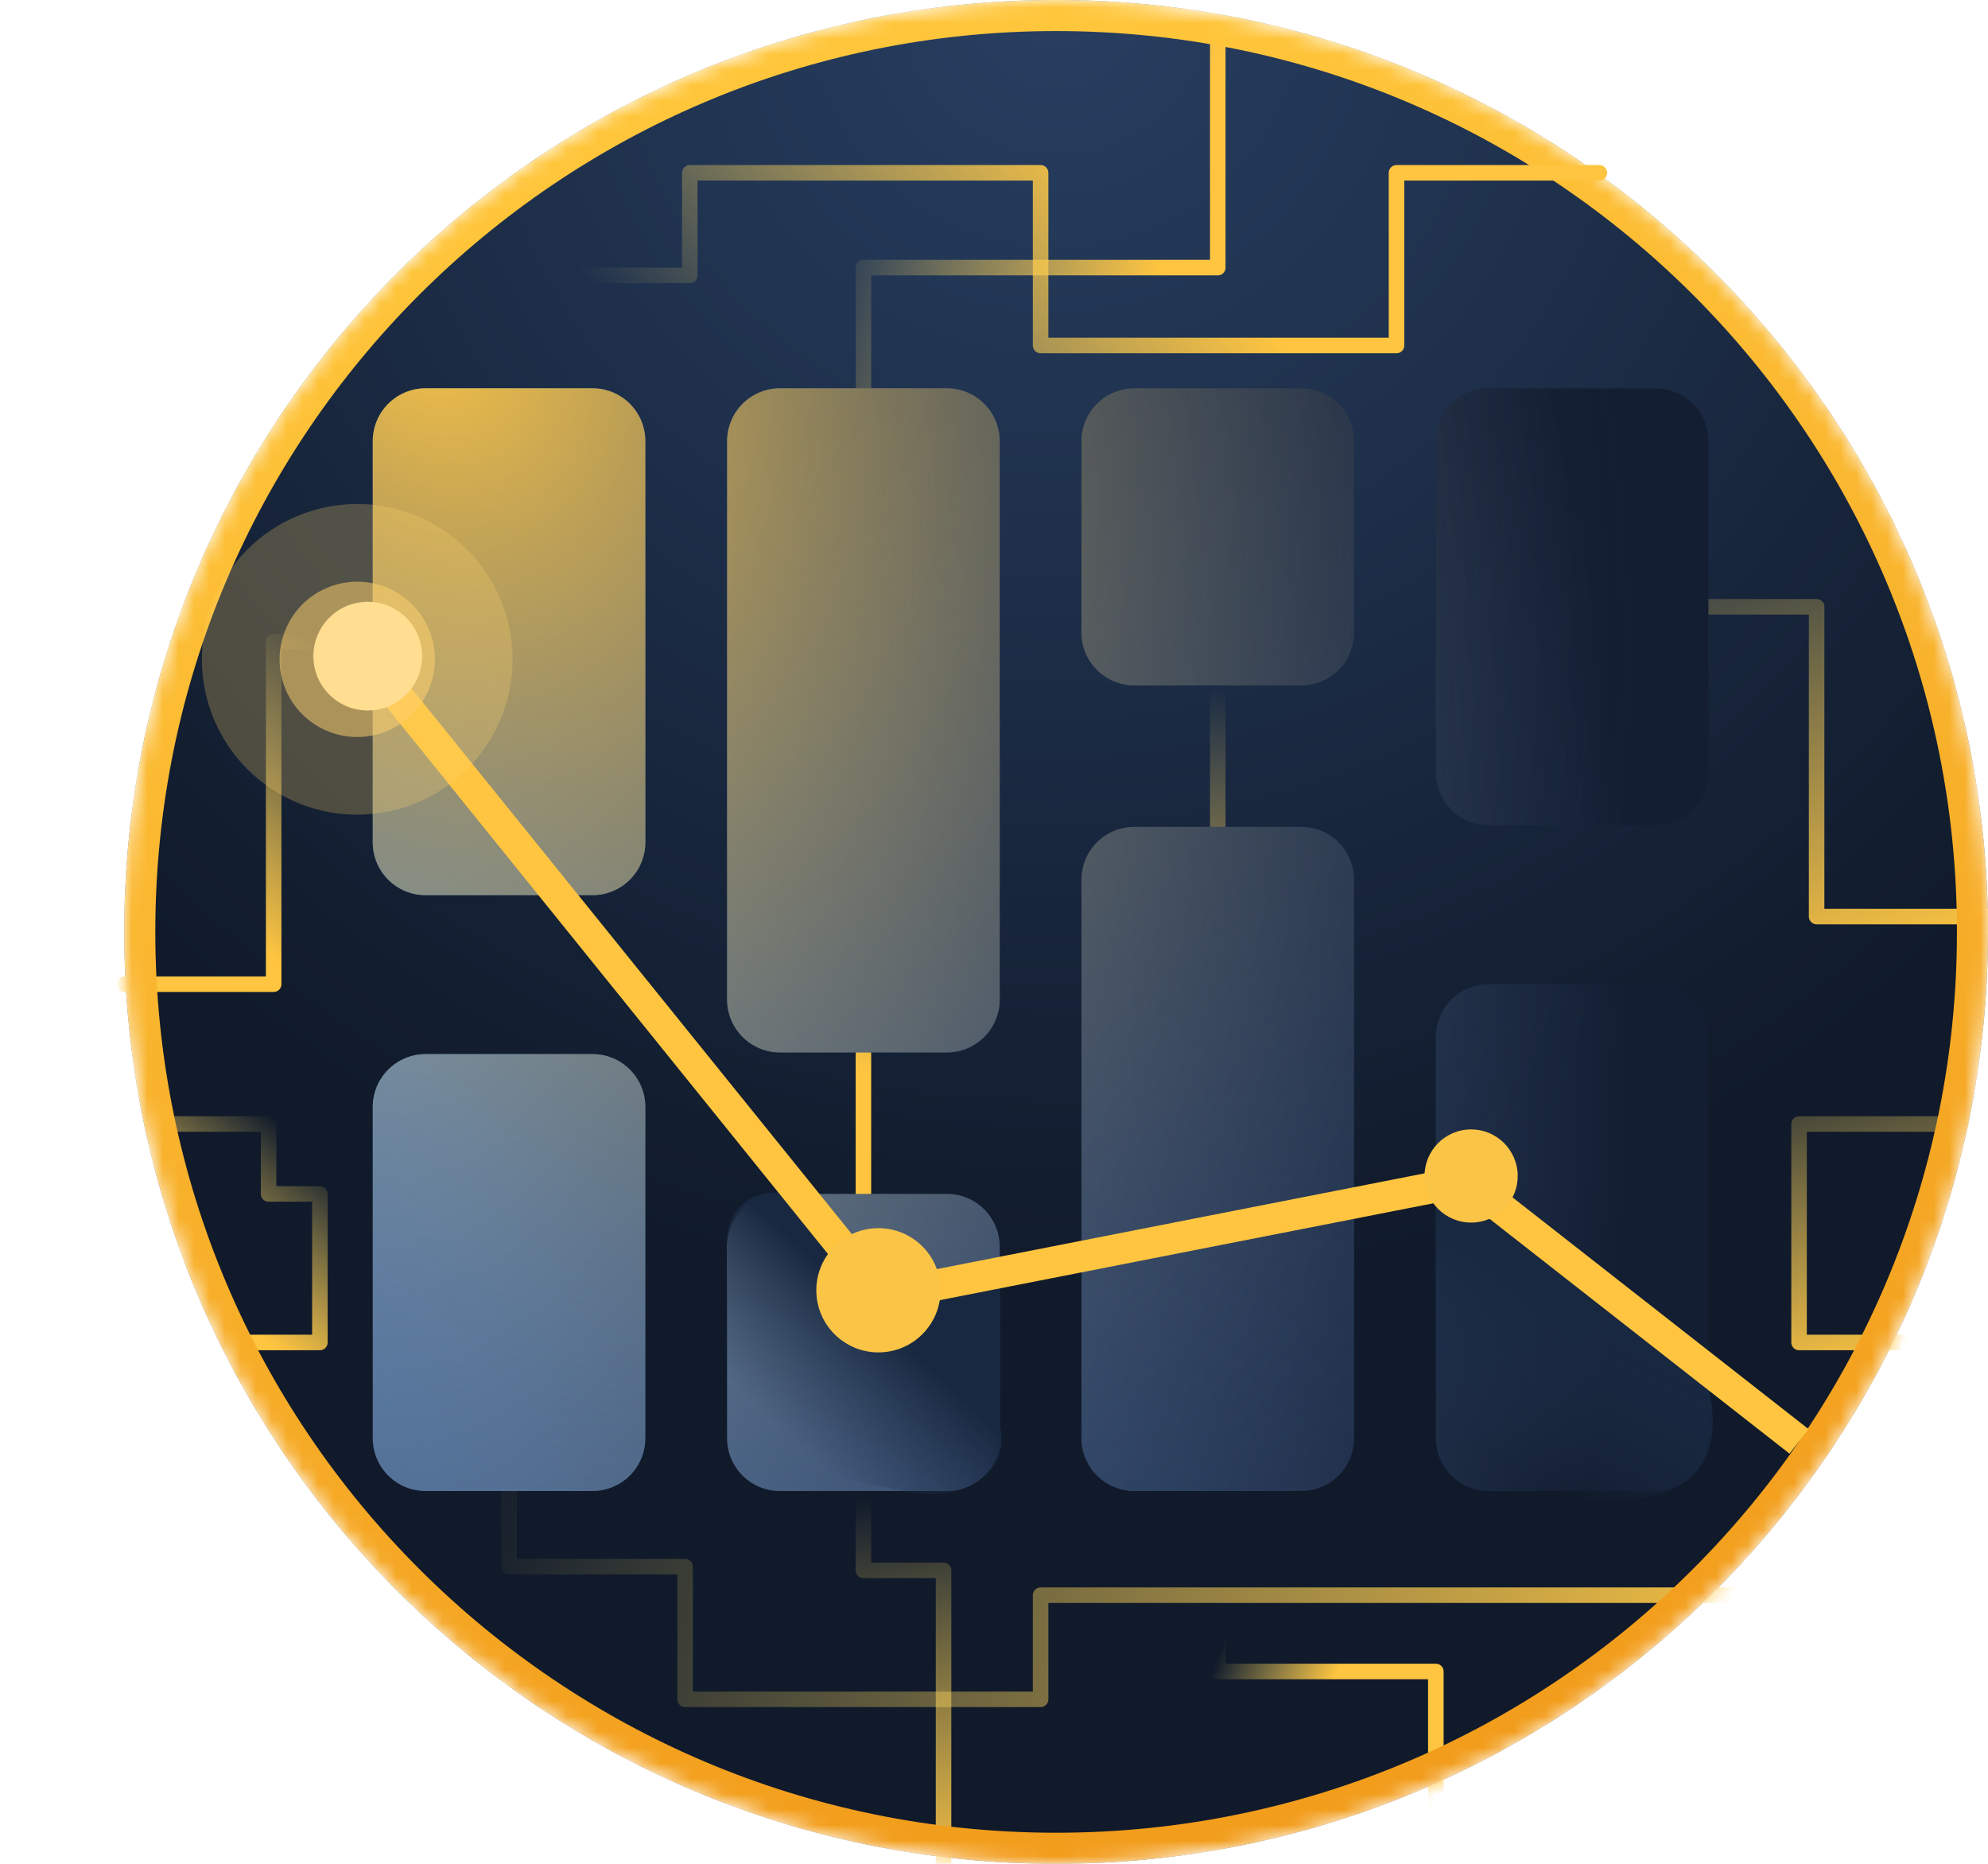
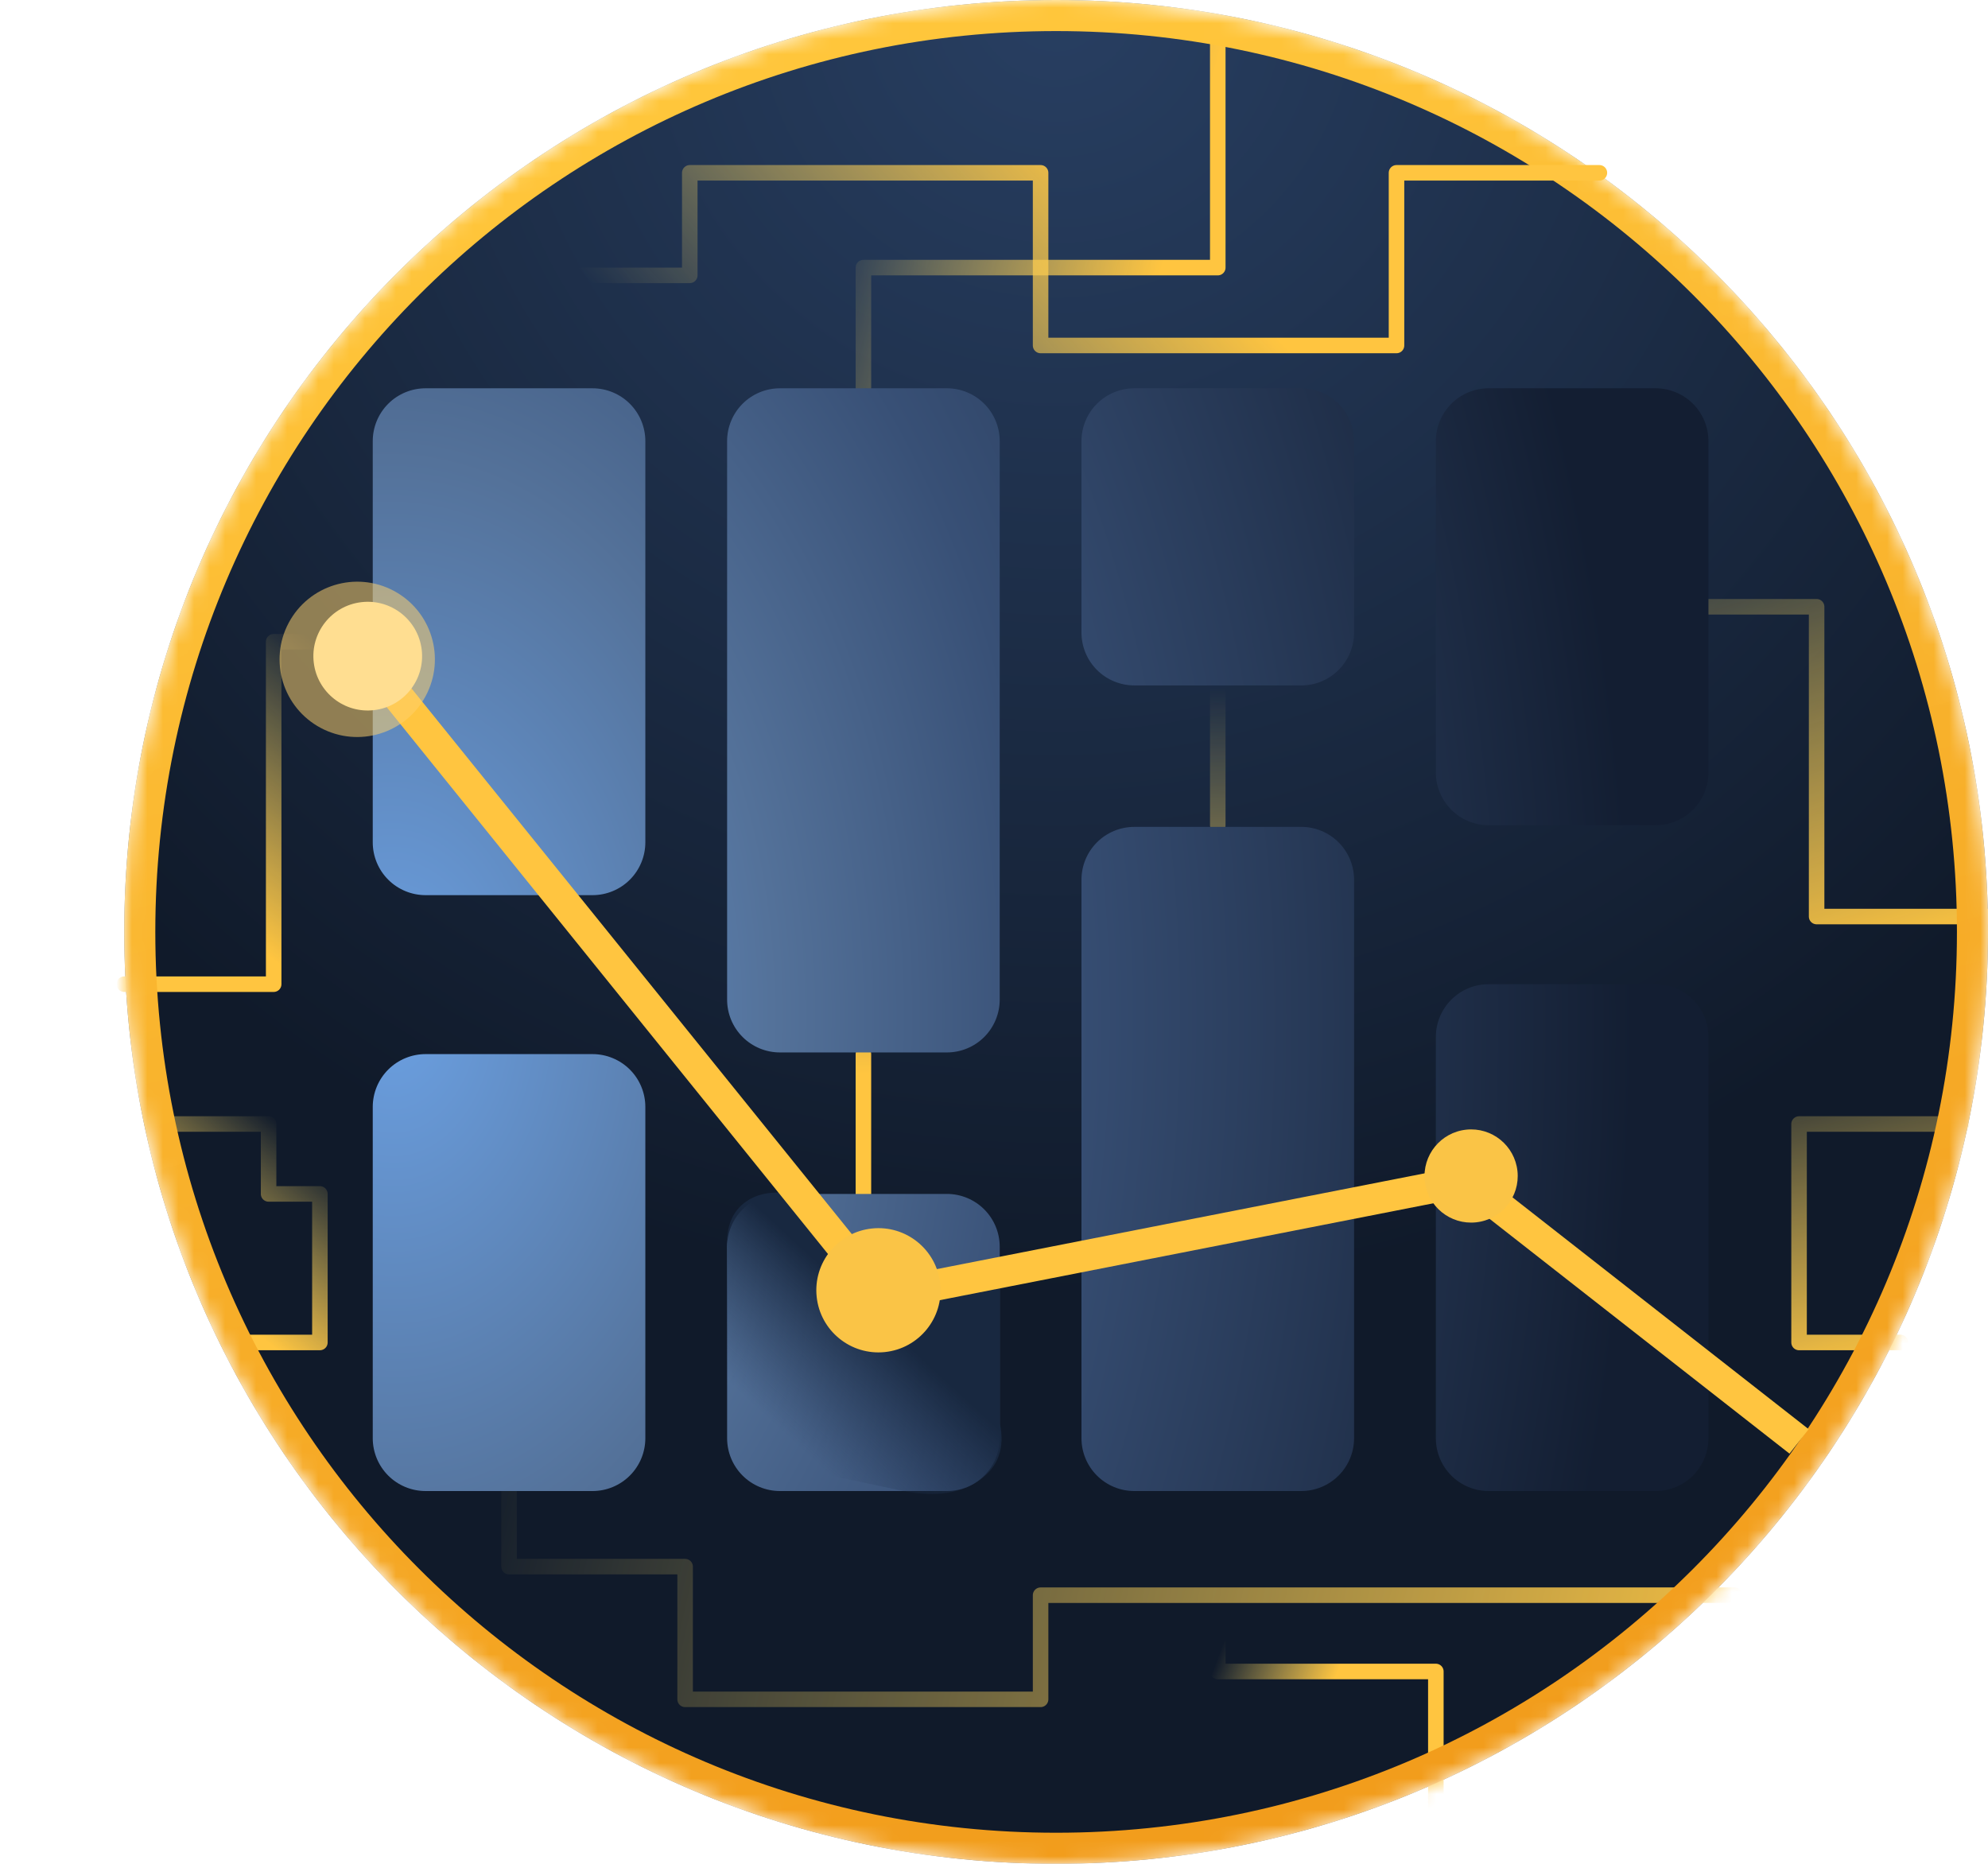
<svg xmlns="http://www.w3.org/2000/svg" width="128" height="120" viewBox="0 0 128 120" fill="none">
  <mask id="mask0_1251_14843" style="mask-type:alpha" maskUnits="userSpaceOnUse" x="8" y="0" width="120" height="120">
    <path d="M68 120C101.137 120 128 93.137 128 60C128 26.863 101.137 0 68 0C34.863 0 8 26.863 8 60C8 93.137 34.863 120 68 120Z" fill="white" />
  </mask>
  <g mask="url(#mask0_1251_14843)">
    <path d="M68 120C101.137 120 128 93.137 128 60C128 26.863 101.137 0 68 0C34.863 0 8 26.863 8 60C8 93.137 34.863 120 68 120Z" fill="url(#paint0_radial_1251_14843)" />
    <path d="M10.035 72.369H17.294V76.87H20.597V86.435H15.316" stroke="url(#paint1_linear_1251_14843)" stroke-linecap="round" stroke-linejoin="round" />
    <path d="M126.298 72.369H115.835V86.435H122.362" stroke="url(#paint2_linear_1251_14843)" stroke-linecap="round" stroke-linejoin="round" />
-     <path d="M55.592 96V101.105H60.751V120" stroke="url(#paint3_linear_1251_14843)" stroke-linecap="round" stroke-linejoin="round" />
    <path d="M32.776 96V100.867H44.112V109.411H67V102.706H111.673" stroke="url(#paint4_linear_1251_14843)" stroke-linecap="round" stroke-linejoin="round" />
    <path d="M24 41.317H17.621V63.366H8" stroke="url(#paint5_linear_1251_14843)" stroke-linecap="round" stroke-linejoin="round" />
    <path d="M78.408 96V107.617H92.449V116.491" stroke="url(#paint6_linear_1251_14843)" stroke-linecap="round" stroke-linejoin="round" />
    <path d="M55.592 25V17.23H78.408V1.48" stroke="url(#paint7_linear_1251_14843)" stroke-linecap="round" stroke-linejoin="round" />
    <path d="M32.776 57.635V67.762" stroke="url(#paint8_linear_1251_14843)" stroke-linecap="round" stroke-linejoin="round" />
    <path d="M78.408 44.131V53.133M55.592 67.868V76.871V67.868Z" stroke="url(#paint9_linear_1251_14843)" stroke-linecap="round" stroke-linejoin="round" />
    <path d="M101.225 53.239V63.366" stroke="url(#paint10_linear_1251_14843)" stroke-linecap="round" stroke-linejoin="round" />
    <path d="M110 39.066H116.965V59.011H129.472" stroke="url(#paint11_linear_1251_14843)" stroke-linecap="round" stroke-linejoin="round" />
    <path fill-rule="evenodd" clip-rule="evenodd" d="M106.598 63.366C107.5 63.366 108.366 63.724 109.004 64.362C109.642 65 110 65.866 110 66.768V92.598C110 93.5 109.642 94.366 109.004 95.004C108.366 95.642 107.5 96 106.598 96H95.851C95.404 96 94.962 95.912 94.549 95.741C94.136 95.57 93.761 95.32 93.445 95.004C93.129 94.688 92.879 94.313 92.708 93.9C92.537 93.487 92.449 93.045 92.449 92.598V66.768C92.449 65.866 92.807 65 93.445 64.362C94.083 63.724 94.949 63.366 95.851 63.366H106.598ZM60.966 76.87C61.868 76.87 62.734 77.228 63.372 77.866C64.01 78.504 64.368 79.37 64.368 80.272V92.598C64.368 93.5 64.01 94.366 63.372 95.004C62.734 95.642 61.868 96 60.966 96H50.218C49.316 96 48.45 95.642 47.812 95.004C47.174 94.366 46.816 93.5 46.816 92.598V80.272C46.816 79.37 47.174 78.504 47.812 77.866C48.45 77.228 49.316 76.87 50.218 76.87H60.966ZM38.149 67.868C38.596 67.868 39.038 67.956 39.451 68.127C39.864 68.298 40.239 68.548 40.555 68.864C40.871 69.18 41.121 69.555 41.292 69.968C41.463 70.381 41.551 70.823 41.551 71.27V92.598C41.551 93.5 41.193 94.366 40.555 95.004C39.917 95.642 39.051 96 38.149 96H27.402C26.5 96 25.634 95.642 24.996 95.004C24.358 94.366 24 93.5 24 92.598V71.27C24 70.823 24.088 70.381 24.259 69.968C24.43 69.555 24.68 69.18 24.996 68.864C25.312 68.548 25.687 68.298 26.1 68.127C26.513 67.956 26.955 67.868 27.402 67.868H38.149ZM83.782 53.238C84.684 53.238 85.55 53.597 86.188 54.235C86.826 54.873 87.184 55.739 87.184 56.641V92.598C87.184 93.5 86.826 94.366 86.188 95.004C85.55 95.642 84.684 96 83.782 96H73.034C72.132 96 71.266 95.642 70.628 95.004C69.99 94.366 69.632 93.5 69.632 92.598V56.641C69.632 56.194 69.72 55.752 69.891 55.339C70.062 54.926 70.312 54.551 70.628 54.235C70.944 53.919 71.319 53.669 71.732 53.498C72.145 53.327 72.587 53.239 73.034 53.239H83.782V53.238ZM60.966 25C61.868 25 62.734 25.358 63.372 25.996C64.01 26.634 64.368 27.5 64.368 28.402V64.359C64.368 64.806 64.28 65.248 64.109 65.661C63.938 66.074 63.688 66.449 63.372 66.765C63.056 67.081 62.681 67.331 62.268 67.502C61.855 67.673 61.413 67.761 60.966 67.761H50.218C49.316 67.761 48.45 67.403 47.812 66.765C47.174 66.127 46.816 65.261 46.816 64.359V28.402C46.816 27.5 47.174 26.634 47.812 25.996C48.45 25.358 49.316 25 50.218 25H60.966ZM38.149 25C38.596 25 39.038 25.088 39.451 25.259C39.864 25.43 40.239 25.68 40.555 25.996C40.871 26.312 41.121 26.687 41.292 27.1C41.463 27.513 41.551 27.955 41.551 28.402V54.232C41.551 55.134 41.193 56 40.555 56.638C39.917 57.276 39.051 57.634 38.149 57.634H27.402C26.5 57.634 25.634 57.276 24.996 56.638C24.358 56 24 55.134 24 54.232V28.402C24 27.5 24.358 26.634 24.996 25.996C25.634 25.358 26.5 25 27.402 25H38.149ZM106.598 25C107.5 25 108.366 25.358 109.004 25.996C109.642 26.634 110 27.5 110 28.402V49.73C110 50.177 109.912 50.619 109.741 51.032C109.57 51.445 109.32 51.82 109.004 52.136C108.688 52.452 108.313 52.702 107.9 52.873C107.487 53.044 107.045 53.132 106.598 53.132H95.851C95.404 53.132 94.962 53.044 94.549 52.873C94.136 52.702 93.761 52.452 93.445 52.136C93.129 51.82 92.879 51.445 92.708 51.032C92.537 50.619 92.449 50.177 92.449 49.73V28.402C92.449 27.5 92.807 26.635 93.445 25.997C94.083 25.359 94.948 25 95.85 25H106.597H106.598ZM83.782 25C84.684 25 85.55 25.358 86.188 25.996C86.826 26.634 87.184 27.5 87.184 28.402V40.728C87.184 41.63 86.826 42.496 86.188 43.134C85.55 43.772 84.684 44.13 83.782 44.13H73.034C72.132 44.13 71.266 43.772 70.628 43.134C69.99 42.496 69.632 41.63 69.632 40.728V28.402C69.632 27.5 69.99 26.634 70.628 25.996C71.266 25.358 72.132 25 73.034 25H83.782Z" fill="url(#paint12_radial_1251_14843)" />
-     <path d="M106.598 63.366C107.5 63.366 108.366 63.724 109.004 64.362C109.642 65 110 65.866 110 66.768V92.598C110 93.5 109.642 94.366 109.004 95.004C108.366 95.642 107.5 96 106.598 96H95.851C95.404 96 94.962 95.912 94.549 95.741C94.136 95.57 93.761 95.32 93.445 95.004C93.129 94.688 92.879 94.313 92.708 93.9C92.537 93.487 92.449 93.045 92.449 92.598V66.768C92.449 65.866 92.807 65 93.445 64.362C94.083 63.724 94.949 63.366 95.851 63.366H106.598ZM60.966 76.87C61.868 76.87 62.734 77.228 63.372 77.866C64.01 78.504 64.368 79.37 64.368 80.272V92.598C64.368 93.5 64.01 94.366 63.372 95.004C62.734 95.642 61.868 96 60.966 96H50.218C49.316 96 48.45 95.642 47.812 95.004C47.174 94.366 46.816 93.5 46.816 92.598V80.272C46.816 79.37 47.174 78.504 47.812 77.866C48.45 77.228 49.316 76.87 50.218 76.87H60.966ZM38.149 67.868C38.596 67.868 39.038 67.956 39.451 68.127C39.864 68.298 40.239 68.548 40.555 68.864C40.871 69.18 41.121 69.555 41.292 69.968C41.463 70.381 41.551 70.823 41.551 71.27V92.598C41.551 93.5 41.193 94.366 40.555 95.004C39.917 95.642 39.051 96 38.149 96H27.402C26.5 96 25.634 95.642 24.996 95.004C24.358 94.366 24 93.5 24 92.598V71.27C24 70.823 24.088 70.381 24.259 69.968C24.43 69.555 24.68 69.18 24.996 68.864C25.312 68.548 25.687 68.298 26.1 68.127C26.513 67.956 26.955 67.868 27.402 67.868H38.149ZM83.782 53.238C84.684 53.238 85.55 53.597 86.188 54.235C86.826 54.873 87.184 55.739 87.184 56.641V92.598C87.184 93.5 86.826 94.366 86.188 95.004C85.55 95.642 84.684 96 83.782 96H73.034C72.132 96 71.266 95.642 70.628 95.004C69.99 94.366 69.632 93.5 69.632 92.598V56.641C69.632 56.194 69.72 55.752 69.891 55.339C70.062 54.926 70.312 54.551 70.628 54.235C70.944 53.919 71.319 53.669 71.732 53.498C72.145 53.327 72.587 53.239 73.034 53.239H83.782V53.238ZM60.966 25C61.868 25 62.734 25.358 63.372 25.996C64.01 26.634 64.368 27.5 64.368 28.402V64.359C64.368 64.806 64.28 65.248 64.109 65.661C63.938 66.074 63.688 66.449 63.372 66.765C63.056 67.081 62.681 67.331 62.268 67.502C61.855 67.673 61.413 67.761 60.966 67.761H50.218C49.316 67.761 48.45 67.403 47.812 66.765C47.174 66.127 46.816 65.261 46.816 64.359V28.402C46.816 27.5 47.174 26.634 47.812 25.996C48.45 25.358 49.316 25 50.218 25H60.966ZM38.149 25C38.596 25 39.038 25.088 39.451 25.259C39.864 25.43 40.239 25.68 40.555 25.996C40.871 26.312 41.121 26.687 41.292 27.1C41.463 27.513 41.551 27.955 41.551 28.402V54.232C41.551 55.134 41.193 56 40.555 56.638C39.917 57.276 39.051 57.634 38.149 57.634H27.402C26.5 57.634 25.634 57.276 24.996 56.638C24.358 56 24 55.134 24 54.232V28.402C24 27.5 24.358 26.634 24.996 25.996C25.634 25.358 26.5 25 27.402 25H38.149ZM106.598 25C107.5 25 108.366 25.358 109.004 25.996C109.642 26.634 110 27.5 110 28.402V49.73C110 50.177 109.912 50.619 109.741 51.032C109.57 51.445 109.32 51.82 109.004 52.136C108.688 52.452 108.313 52.702 107.9 52.873C107.487 53.044 107.045 53.132 106.598 53.132H95.851C95.404 53.132 94.962 53.044 94.549 52.873C94.136 52.702 93.761 52.452 93.445 52.136C93.129 51.82 92.879 51.445 92.708 51.032C92.537 50.619 92.449 50.177 92.449 49.73V28.402C92.449 27.5 92.807 26.635 93.445 25.997C94.083 25.359 94.948 25 95.85 25H106.597H106.598ZM83.782 25C84.684 25 85.55 25.358 86.188 25.996C86.826 26.634 87.184 27.5 87.184 28.402V40.728C87.184 41.63 86.826 42.496 86.188 43.134C85.55 43.772 84.684 44.13 83.782 44.13H73.034C72.132 44.13 71.266 43.772 70.628 43.134C69.99 42.496 69.632 41.63 69.632 40.728V28.402C69.632 27.5 69.99 26.634 70.628 25.996C71.266 25.358 72.132 25 73.034 25H83.782Z" fill="url(#paint13_radial_1251_14843)" />
    <path fill-rule="evenodd" clip-rule="evenodd" d="M58.172 96L46.816 93.597V79.683C46.903 78.623 47.326 77.838 48.086 77.33C48.845 76.821 49.823 76.668 51.02 76.87L58.692 83.812L64.368 81.934V91.616C64.721 93.208 64.286 94.436 63.064 95.301C61.842 96.166 60.211 96.399 58.172 96Z" fill="url(#paint14_linear_1251_14843)" />
-     <path fill-rule="evenodd" clip-rule="evenodd" d="M92.449 89.287V77.525L95.987 76.87L112.764 89.82C110.763 88.763 109.841 88.585 110 89.287C111.673 96.68 105.344 96.773 101.822 96.68C97.262 96.56 94.137 94.096 92.449 89.287Z" fill="url(#paint15_linear_1251_14843)" />
    <path d="M68 119C100.585 119 127 92.585 127 60C127 27.415 100.585 1 68 1C35.415 1 9 27.415 9 60C9 92.585 35.415 119 68 119Z" stroke="url(#paint16_linear_1251_14843)" stroke-width="2" />
  </g>
  <path d="M115.836 92.805L94.414 76.036L56.765 83.427L23.299 41.954" stroke="url(#paint17_linear_1251_14843)" stroke-width="2" />
  <path d="M52.582 83.492C52.351 81.295 53.945 79.327 56.142 79.096C58.339 78.865 60.307 80.459 60.538 82.656C60.769 84.853 59.175 86.821 56.978 87.052C54.781 87.283 52.813 85.689 52.582 83.492Z" fill="#FAC446" />
  <path d="M91.736 76.03C91.563 74.382 92.759 72.906 94.406 72.733C96.054 72.56 97.53 73.755 97.704 75.403C97.877 77.051 96.681 78.527 95.034 78.7C93.386 78.874 91.91 77.678 91.736 76.03Z" fill="#FAC446" />
  <g style="mix-blend-mode:overlay" opacity="0.251" filter="url(#filter0_f_1251_14843)">
-     <path d="M31.83 47.147C34.423 42.27 32.571 36.215 27.695 33.623C22.819 31.03 16.764 32.881 14.171 37.757C11.578 42.634 13.429 48.689 18.305 51.282C23.182 53.874 29.237 52.023 31.83 47.147Z" fill="#FFD26C" />
-   </g>
+     </g>
  <g style="mix-blend-mode:overlay" opacity="0.525" filter="url(#filter1_f_1251_14843)">
    <path d="M27.415 44.8C28.712 42.361 27.786 39.334 25.348 38.037C22.91 36.741 19.882 37.667 18.586 40.105C17.289 42.543 18.215 45.571 20.653 46.867C23.091 48.163 26.119 47.238 27.415 44.8Z" fill="#FFD26C" />
  </g>
  <path d="M23.25 38.772C21.332 39.007 19.967 40.754 20.203 42.672C20.438 44.591 22.185 45.955 24.103 45.719C26.022 45.484 27.386 43.738 27.151 41.819C26.915 39.901 25.169 38.536 23.25 38.772Z" fill="#FFDE91" />
  <path d="M32.776 25V17.729H44.412V11.127H67V22.243H89.916V11.127H102.979" stroke="url(#paint18_linear_1251_14843)" stroke-linecap="round" stroke-linejoin="round" />
  <defs>
    <filter id="filter0_f_1251_14843" x="8.672" y="28.124" width="28.656" height="28.656" filterUnits="userSpaceOnUse" color-interpolation-filters="sRGB">
      <feFlood flood-opacity="0" result="BackgroundImageFix" />
      <feBlend mode="normal" in="SourceGraphic" in2="BackgroundImageFix" result="shape" />
      <feGaussianBlur stdDeviation="2.163" result="effect1_foregroundBlur_1251_14843" />
    </filter>
    <filter id="filter1_f_1251_14843" x="13.674" y="33.125" width="18.654" height="18.654" filterUnits="userSpaceOnUse" color-interpolation-filters="sRGB">
      <feFlood flood-opacity="0" result="BackgroundImageFix" />
      <feBlend mode="normal" in="SourceGraphic" in2="BackgroundImageFix" result="shape" />
      <feGaussianBlur stdDeviation="2.163" result="effect1_foregroundBlur_1251_14843" />
    </filter>
    <radialGradient id="paint0_radial_1251_14843" cx="0" cy="0" r="1" gradientUnits="userSpaceOnUse" gradientTransform="translate(68) scale(83.759)">
      <stop stop-color="#283F62" />
      <stop offset="1" stop-color="#101A2A" />
    </radialGradient>
    <linearGradient id="paint1_linear_1251_14843" x1="18.294" y1="72.369" x2="10.991" y2="81.299" gradientUnits="userSpaceOnUse">
      <stop stop-color="#FFE474" stop-opacity="0" />
      <stop offset="1" stop-color="#FFC540" />
    </linearGradient>
    <linearGradient id="paint2_linear_1251_14843" x1="120.277" y1="65.498" x2="125.212" y2="87.293" gradientUnits="userSpaceOnUse">
      <stop stop-color="#FFE474" stop-opacity="0" />
      <stop offset="1" stop-color="#FFC540" />
    </linearGradient>
    <linearGradient id="paint3_linear_1251_14843" x1="58.093" y1="96" x2="62.638" y2="121.518" gradientUnits="userSpaceOnUse">
      <stop stop-color="#FFE474" stop-opacity="0" />
      <stop offset="1" stop-color="#FFC540" />
    </linearGradient>
    <linearGradient id="paint4_linear_1251_14843" x1="27.979" y1="102.339" x2="113.513" y2="122.008" gradientUnits="userSpaceOnUse">
      <stop stop-color="#FFE474" stop-opacity="0" />
      <stop offset="1" stop-color="#FFC540" />
    </linearGradient>
    <linearGradient id="paint5_linear_1251_14843" x1="20.212" y1="41.317" x2="9.246" y2="55.193" gradientUnits="userSpaceOnUse">
      <stop stop-color="#FFE474" stop-opacity="0" />
      <stop offset="1" stop-color="#FFC540" />
    </linearGradient>
    <linearGradient id="paint6_linear_1251_14843" x1="82.493" y1="96" x2="89.53" y2="98.679" gradientUnits="userSpaceOnUse">
      <stop stop-color="#FFE474" stop-opacity="0" />
      <stop offset="1" stop-color="#FFC540" />
    </linearGradient>
    <linearGradient id="paint7_linear_1251_14843" x1="57.439" y1="1.48" x2="77.578" y2="6.895" gradientUnits="userSpaceOnUse">
      <stop stop-color="#FFE474" stop-opacity="0" />
      <stop offset="1" stop-color="#FFC540" />
    </linearGradient>
    <linearGradient id="paint8_linear_1251_14843" x1="nan" y1="nan" x2="nan" y2="nan" gradientUnits="userSpaceOnUse">
      <stop stop-color="#FFE474" stop-opacity="0" />
      <stop offset="1" stop-color="#FFC540" />
    </linearGradient>
    <linearGradient id="paint9_linear_1251_14843" x1="67.141" y1="44.131" x2="66.655" y2="69.314" gradientUnits="userSpaceOnUse">
      <stop stop-color="#FFE474" stop-opacity="0" />
      <stop offset="1" stop-color="#FFC540" />
    </linearGradient>
    <linearGradient id="paint10_linear_1251_14843" x1="nan" y1="nan" x2="nan" y2="nan" gradientUnits="userSpaceOnUse">
      <stop stop-color="#FFE474" stop-opacity="0" />
      <stop offset="1" stop-color="#FFC540" />
    </linearGradient>
    <linearGradient id="paint11_linear_1251_14843" x1="117.206" y1="29.323" x2="126.559" y2="60.796" gradientUnits="userSpaceOnUse">
      <stop stop-color="#FFE474" stop-opacity="0" />
      <stop offset="1" stop-color="#FFC540" />
    </linearGradient>
    <radialGradient id="paint12_radial_1251_14843" cx="0" cy="0" r="1" gradientUnits="userSpaceOnUse" gradientTransform="translate(25.479 64.524) rotate(88.529) scale(116.58 79.484)">
      <stop stop-color="#6BA0E2" />
      <stop offset="0.305" stop-color="#54729A" />
      <stop offset="0.526" stop-color="#385076" />
      <stop offset="1" stop-color="#131E32" />
    </radialGradient>
    <radialGradient id="paint13_radial_1251_14843" cx="0" cy="0" r="1" gradientUnits="userSpaceOnUse" gradientTransform="translate(27.029 20.011) rotate(61.896) scale(96.765 72.791)">
      <stop stop-color="#FAC446" />
      <stop offset="1" stop-color="#233452" stop-opacity="0" />
    </radialGradient>
    <linearGradient id="paint14_linear_1251_14843" x1="56.556" y1="84.871" x2="50.102" y2="91.882" gradientUnits="userSpaceOnUse">
      <stop stop-color="#182840" />
      <stop offset="1" stop-color="#213350" stop-opacity="0" />
    </linearGradient>
    <linearGradient id="paint15_linear_1251_14843" x1="102.607" y1="83.828" x2="97.252" y2="94.556" gradientUnits="userSpaceOnUse">
      <stop stop-color="#182840" />
      <stop offset="1" stop-color="#213350" stop-opacity="0" />
    </linearGradient>
    <linearGradient id="paint16_linear_1251_14843" x1="39.223" y1="8.941" x2="68" y2="119" gradientUnits="userSpaceOnUse">
      <stop stop-color="#FFC63B" />
      <stop offset="1" stop-color="#F29D1C" />
    </linearGradient>
    <linearGradient id="paint17_linear_1251_14843" x1="36.215" y1="29.91" x2="31.438" y2="46.505" gradientUnits="userSpaceOnUse">
      <stop stop-color="#FFE474" stop-opacity="0.131" />
      <stop offset="1" stop-color="#FFC540" />
    </linearGradient>
    <linearGradient id="paint18_linear_1251_14843" x1="38.483" y1="18.677" x2="60.537" y2="-1.722" gradientUnits="userSpaceOnUse">
      <stop stop-color="#FFE474" stop-opacity="0" />
      <stop offset="1" stop-color="#FFC540" />
    </linearGradient>
  </defs>
</svg>